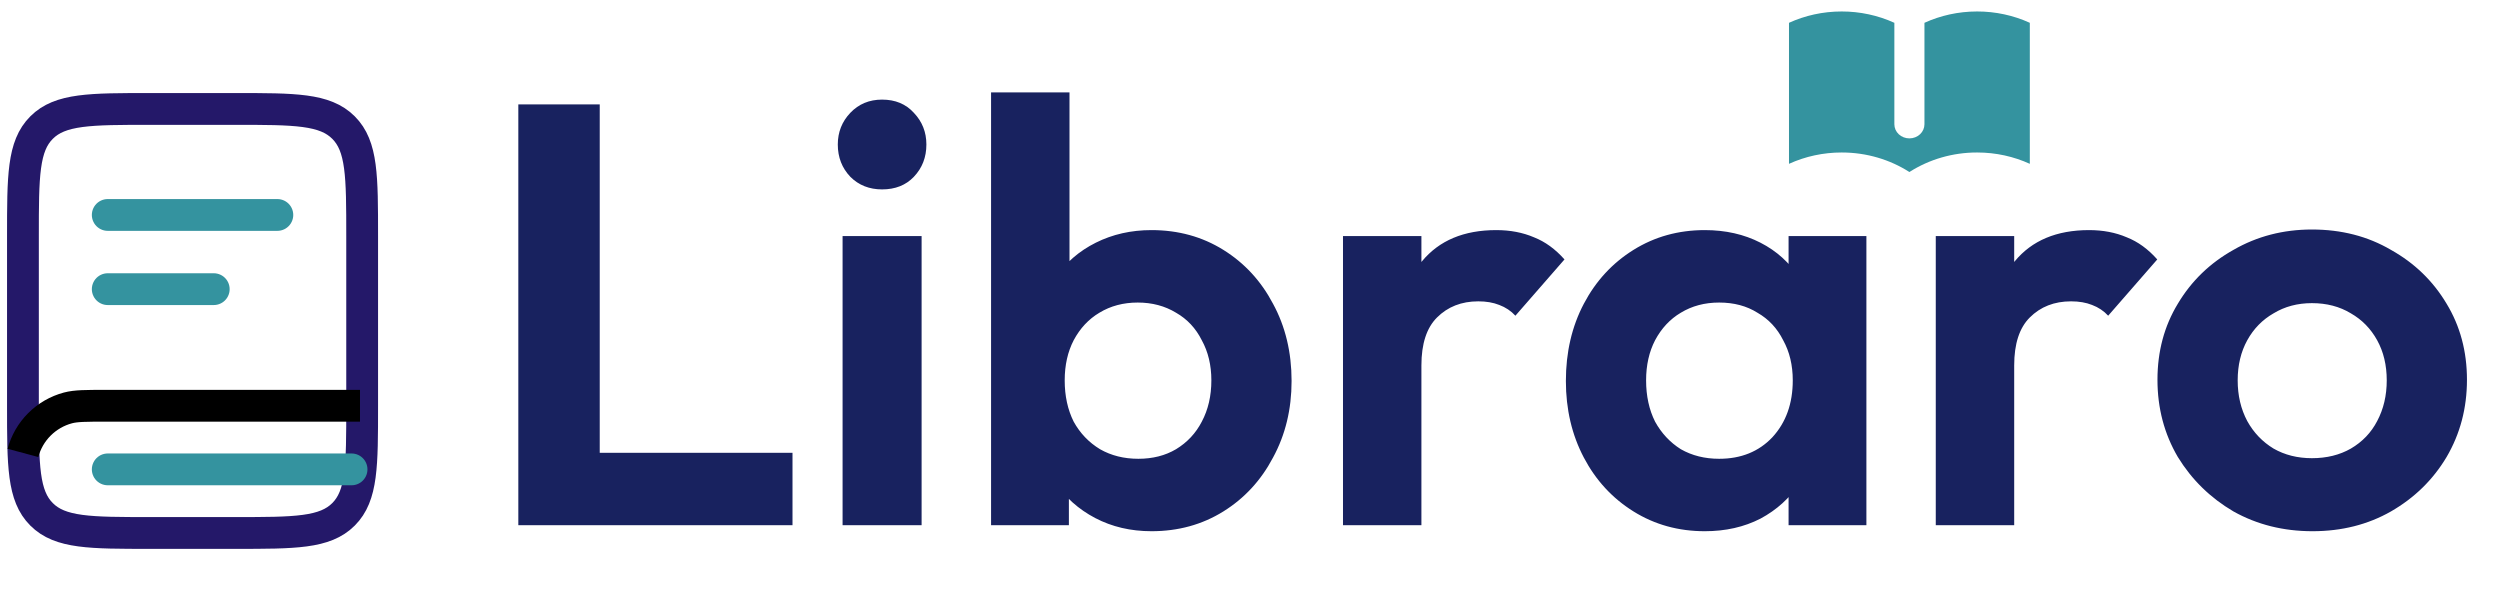
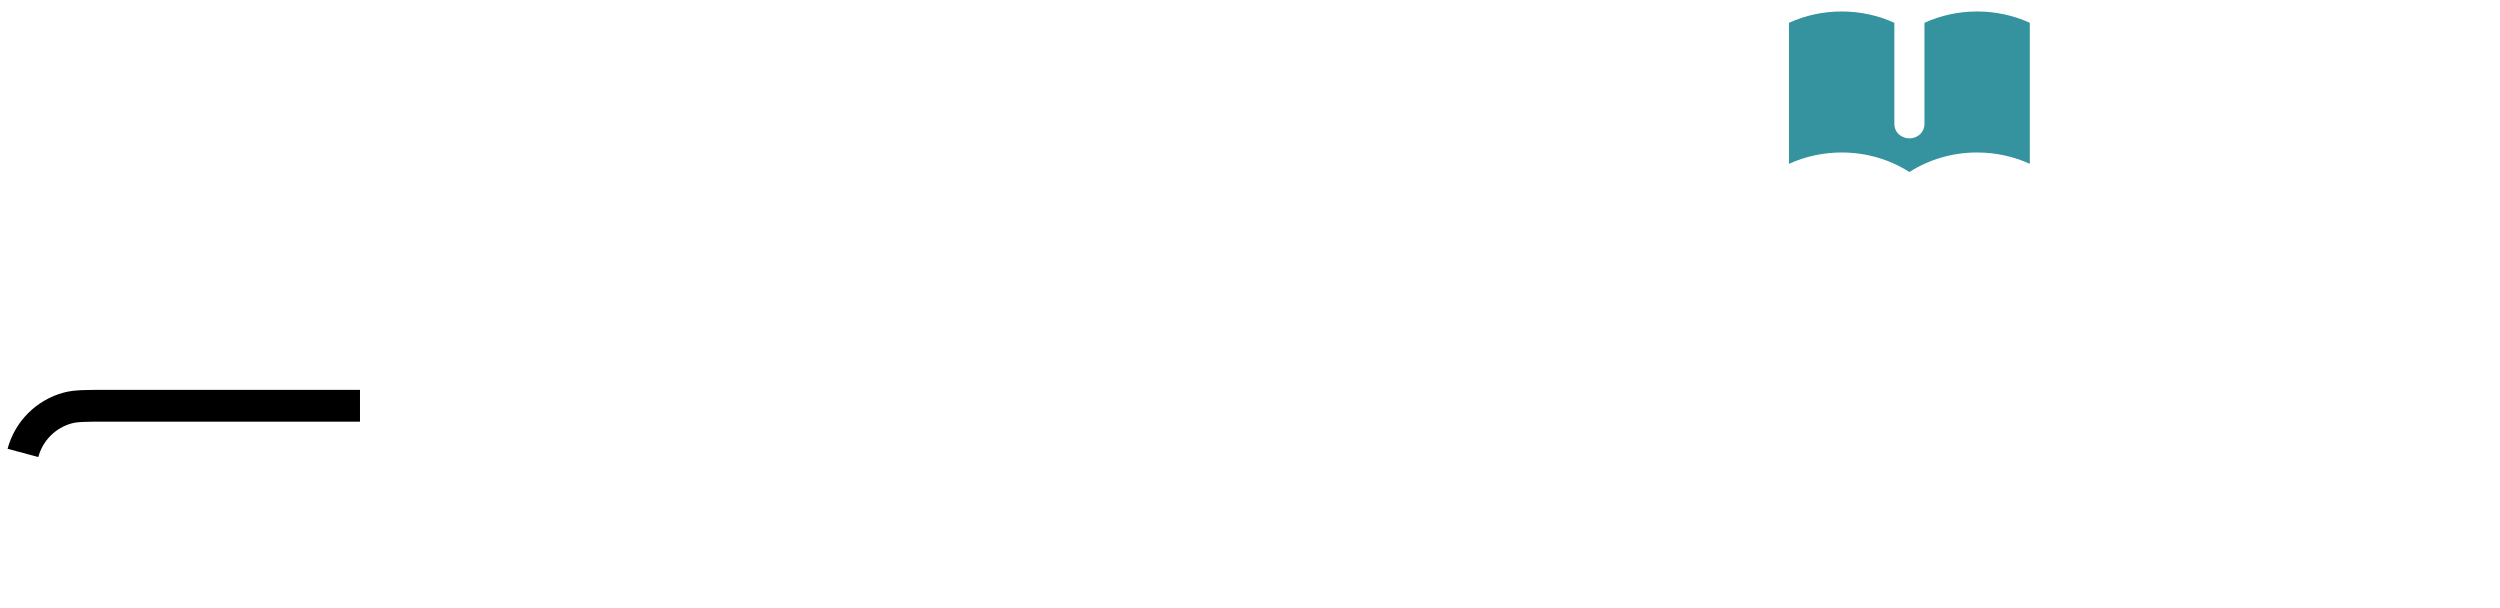
<svg xmlns="http://www.w3.org/2000/svg" width="218" height="53" viewBox="0 0 218 53" fill="none">
-   <path d="M45.198 45.8V9.103H52.297V45.8H45.198ZM50.418 45.8V39.484H69.106V45.8H50.418ZM73.473 45.8V20.587H80.364V45.8H73.473ZM76.918 16.516C75.805 16.516 74.883 16.15 74.152 15.42C73.421 14.654 73.056 13.714 73.056 12.601C73.056 11.522 73.421 10.6 74.152 9.834C74.883 9.069 75.805 8.686 76.918 8.686C78.067 8.686 78.989 9.069 79.685 9.834C80.416 10.6 80.781 11.522 80.781 12.601C80.781 13.714 80.416 14.654 79.685 15.42C78.989 16.15 78.067 16.516 76.918 16.516ZM100.411 46.322C98.601 46.322 96.966 45.939 95.504 45.174C94.043 44.408 92.877 43.364 92.007 42.042C91.137 40.719 90.667 39.24 90.597 37.605V28.626C90.667 26.991 91.137 25.529 92.007 24.241C92.912 22.919 94.095 21.892 95.556 21.162C97.018 20.431 98.636 20.065 100.411 20.065C102.742 20.065 104.83 20.64 106.675 21.788C108.519 22.936 109.963 24.502 111.007 26.486C112.086 28.47 112.626 30.714 112.626 33.22C112.626 35.691 112.086 37.918 111.007 39.901C109.963 41.885 108.519 43.451 106.675 44.599C104.83 45.748 102.742 46.322 100.411 46.322ZM86.421 45.8V8.059H93.26V26.799L92.111 32.854L93.207 39.014V45.8H86.421ZM99.263 40.006C100.515 40.006 101.611 39.727 102.551 39.171C103.525 38.579 104.274 37.779 104.796 36.769C105.352 35.725 105.631 34.525 105.631 33.168C105.631 31.845 105.352 30.679 104.796 29.67C104.274 28.626 103.525 27.826 102.551 27.269C101.577 26.677 100.463 26.382 99.21 26.382C97.957 26.382 96.844 26.677 95.869 27.269C94.93 27.826 94.182 28.626 93.625 29.67C93.103 30.679 92.842 31.845 92.842 33.168C92.842 34.525 93.103 35.725 93.625 36.769C94.182 37.779 94.947 38.579 95.922 39.171C96.896 39.727 98.01 40.006 99.263 40.006ZM117.109 45.8V20.587H123.947V45.8H117.109ZM123.947 31.863L121.285 30.088C121.598 26.991 122.503 24.555 124 22.78C125.496 20.97 127.654 20.065 130.472 20.065C131.69 20.065 132.787 20.274 133.761 20.692C134.735 21.075 135.623 21.718 136.423 22.623L132.143 27.53C131.76 27.112 131.29 26.799 130.733 26.59C130.211 26.382 129.602 26.277 128.906 26.277C127.445 26.277 126.244 26.747 125.305 27.687C124.4 28.591 123.947 29.983 123.947 31.863ZM148.656 46.322C146.359 46.322 144.288 45.748 142.444 44.599C140.6 43.451 139.155 41.885 138.111 39.901C137.067 37.918 136.545 35.691 136.545 33.22C136.545 30.714 137.067 28.47 138.111 26.486C139.155 24.502 140.6 22.936 142.444 21.788C144.288 20.64 146.359 20.065 148.656 20.065C150.465 20.065 152.084 20.431 153.51 21.162C154.937 21.892 156.068 22.919 156.903 24.241C157.773 25.529 158.243 26.991 158.313 28.626V37.709C158.243 39.379 157.773 40.858 156.903 42.146C156.068 43.434 154.937 44.46 153.51 45.226C152.084 45.957 150.465 46.322 148.656 46.322ZM149.909 40.006C151.823 40.006 153.371 39.379 154.554 38.127C155.738 36.839 156.329 35.186 156.329 33.168C156.329 31.845 156.051 30.679 155.494 29.67C154.972 28.626 154.224 27.826 153.249 27.269C152.31 26.677 151.196 26.382 149.909 26.382C148.656 26.382 147.542 26.677 146.568 27.269C145.628 27.826 144.88 28.626 144.323 29.67C143.801 30.679 143.54 31.845 143.54 33.168C143.54 34.525 143.801 35.725 144.323 36.769C144.88 37.779 145.628 38.579 146.568 39.171C147.542 39.727 148.656 40.006 149.909 40.006ZM155.964 45.8V39.014L157.06 32.854L155.964 26.799V20.587H162.75V45.8H155.964ZM168.799 45.8V20.587H175.638V45.8H168.799ZM175.638 31.863L172.975 30.088C173.289 26.991 174.193 24.555 175.69 22.78C177.186 20.97 179.344 20.065 182.163 20.065C183.381 20.065 184.477 20.274 185.451 20.692C186.426 21.075 187.313 21.718 188.113 22.623L183.833 27.53C183.45 27.112 182.98 26.799 182.424 26.59C181.902 26.382 181.293 26.277 180.597 26.277C179.135 26.277 177.934 26.747 176.995 27.687C176.09 28.591 175.638 29.983 175.638 31.863ZM201.651 46.322C199.111 46.322 196.814 45.748 194.761 44.599C192.742 43.416 191.124 41.833 189.906 39.849C188.723 37.831 188.131 35.586 188.131 33.115C188.131 30.645 188.723 28.435 189.906 26.486C191.089 24.502 192.708 22.936 194.761 21.788C196.814 20.605 199.093 20.013 201.599 20.013C204.174 20.013 206.471 20.605 208.489 21.788C210.543 22.936 212.161 24.502 213.344 26.486C214.527 28.435 215.119 30.645 215.119 33.115C215.119 35.586 214.527 37.831 213.344 39.849C212.161 41.833 210.543 43.416 208.489 44.599C206.471 45.748 204.192 46.322 201.651 46.322ZM201.599 39.954C202.887 39.954 204.018 39.675 204.992 39.118C206.001 38.527 206.767 37.726 207.289 36.717C207.846 35.673 208.124 34.49 208.124 33.168C208.124 31.845 207.846 30.679 207.289 29.67C206.732 28.661 205.966 27.878 204.992 27.321C204.018 26.73 202.887 26.434 201.599 26.434C200.346 26.434 199.233 26.73 198.258 27.321C197.284 27.878 196.518 28.661 195.961 29.67C195.405 30.679 195.126 31.845 195.126 33.168C195.126 34.49 195.405 35.673 195.961 36.717C196.518 37.726 197.284 38.527 198.258 39.118C199.233 39.675 200.346 39.954 201.599 39.954Z" fill="#18225F" />
-   <path d="M2 20.593C2 15.364 2 12.748 3.625 11.125C5.248 9.5 7.864 9.5 13.092 9.5H20.488C25.716 9.5 28.332 9.5 29.955 11.125C31.58 12.748 31.58 15.364 31.58 20.593V35.383C31.58 40.611 31.58 43.227 29.955 44.85C28.332 46.475 25.716 46.475 20.488 46.475H13.092C7.864 46.475 5.248 46.475 3.625 44.85C2 43.227 2 40.611 2 35.383V20.593Z" stroke="#241869" stroke-width="2.773" />
  <path d="M31.391 35.383H9.206C7.487 35.383 6.627 35.383 5.921 35.571C4.981 35.823 4.123 36.319 3.435 37.007C2.747 37.696 2.252 38.554 2 39.494" stroke="black" stroke-width="2.773" />
-   <path d="M9.395 18.744H24.185M9.395 25.214H18.639M30.656 40.929H9.395" stroke="#34939F" stroke-width="2.773" stroke-linecap="round" />
  <path d="M165.188 1.989C163.756 1.337 162.185 0.999 160.594 1C158.947 1 157.387 1.357 156 1.989V14.286C157.431 13.634 159.002 13.296 160.594 13.297C162.784 13.297 164.817 13.924 166.5 15C168.24 13.887 170.299 13.294 172.406 13.297C174.053 13.297 175.613 13.653 177 14.286V1.989C175.569 1.337 173.998 0.999 172.406 1C170.759 1 169.2 1.357 167.812 1.989V10.838C167.812 11.164 167.674 11.476 167.428 11.707C167.182 11.938 166.848 12.067 166.5 12.067C166.152 12.067 165.818 11.938 165.572 11.707C165.326 11.476 165.188 11.164 165.188 10.838V1.989Z" fill="#34939F" />
</svg>